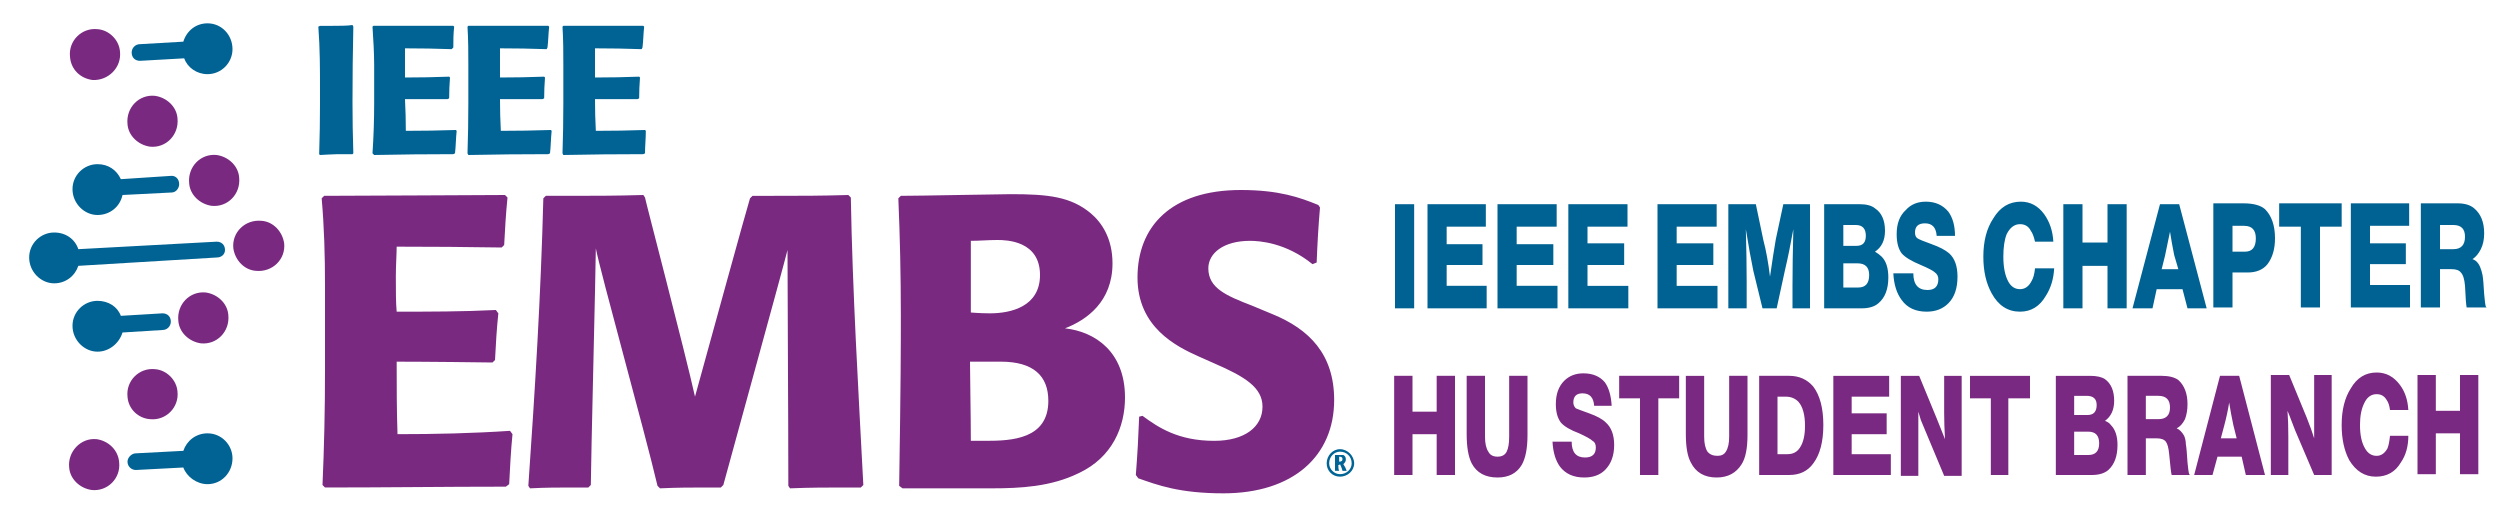
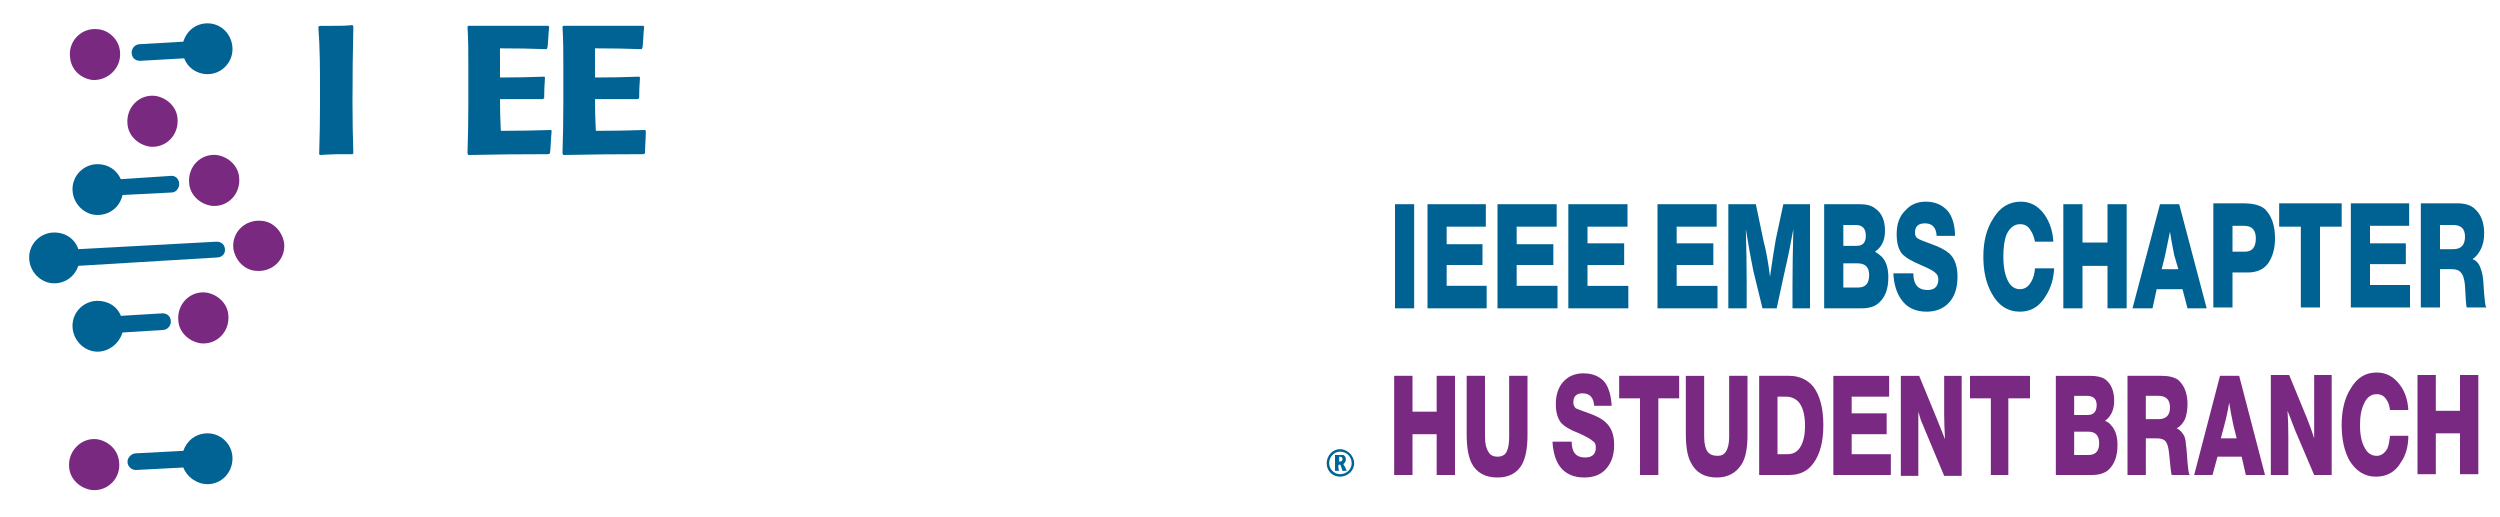
<svg xmlns="http://www.w3.org/2000/svg" version="1.2" viewBox="0 0 300 62" width="300" height="62">
  <title>New Project</title>
  <style>
		.s0 { fill: #7a2981 } 
		.s1 { fill: #006394 } 
		.s2 { fill: #006495 } 
		.s3 { fill: #006293 } 
		.s4 { fill: #792981 } 
	</style>
-   <path id="&lt;Compound Path&gt;" fill-rule="evenodd" class="s0" d="m61.5 52.1c-0.2 2-0.3 4.1-0.4 6l-0.4 0.3c-7.2 0-14.5 0.1-21.7 0.1l-0.3-0.3c0.2-4.6 0.3-9.1 0.3-13.7v-10.3c0-3.5-0.1-7-0.4-10.4l0.3-0.3c5.4 0 18.5-0.1 21.7-0.1l0.3 0.3c-0.2 2-0.3 3.8-0.4 5.7l-0.3 0.3q-6.3-0.1-12.6-0.1c0 0.9-0.1 2.2-0.1 3.6 0 1.6 0 3.2 0.1 4.2 4 0 7.9 0 11.9-0.2l0.3 0.4c-0.2 1.9-0.3 3.7-0.4 5.6l-0.3 0.3c-7.2-0.1-11.5-0.1-11.5-0.1 0 2.9 0 5.8 0.1 8.7 4.5 0 9-0.1 13.5-0.4zm41.8 6.4h-1.6c-2.6 0-4.3 0-6.9 0.1l-0.2-0.3c0-9.3-0.1-22.3-0.1-28.3-0.4 1.7-7.5 27.4-7.7 28.2l-0.3 0.3h-1.3c-2.3 0-3.8 0-6 0.1l-0.3-0.3c-1.5-6.4-6.9-25.8-7.4-28.5 0 2-0.6 26-0.6 28.4l-0.3 0.3h-1.6c-2 0-3.4 0-5.4 0.1l-0.2-0.3c0.8-11.5 1.5-22.8 1.8-34.5l0.3-0.3h2.4c3.4 0 5.9 0 9.3-0.1l0.2 0.3c0 0.2 4.8 18.5 6 23.9 1.6-5.8 6.3-22.9 6.6-23.8l0.3-0.3h2.5c3.3 0 5.7 0 9-0.1l0.3 0.3c0.2 11.3 0.9 23 1.5 34.5zm4.6-0.2c0.2-12.8 0.2-16.7 0.2-20.5q0-7-0.3-14l0.3-0.3c2.4 0 11.7-0.2 13.2-0.2 4.5 0 7.2 0.3 9.6 2.3 1.3 1.1 2.6 3 2.6 6 0 4.6-3.1 6.8-5.7 7.8 3.6 0.4 7.2 2.8 7.2 8.3 0 3.5-1.5 7.2-5.6 9.1-3.3 1.6-6.9 1.8-10.4 1.8h-10.7zm8.6-5.4h1.8c3.1 0 7.5-0.2 7.5-4.8 0-3-1.8-4.7-5.7-4.7-1.1 0-2.6 0-3.7 0 0 1.8 0.1 6.4 0.1 9.5zm2.3-15.3c2.5 0 6-0.8 6-4.6 0-4.1-4-4.2-5.1-4.2-1.1 0-2.2 0.1-3.2 0.1v8.6c0 0 1.1 0.1 2.3 0.1zm17.5 19.4c0.2-2.6 0.3-4.4 0.4-7l0.4-0.1c1.9 1.4 4.3 3 8.6 3 3.7 0 5.8-1.7 5.8-4.1 0-2.3-2.1-3.6-5.8-5.2l-1.8-0.8c-2.7-1.2-7.4-3.5-7.4-9.5 0-6.1 4-10.5 12.4-10.5 4.6 0 7.1 0.9 9.3 1.8l0.2 0.3c-0.2 2.4-0.3 4.1-0.4 6.6l-0.5 0.2c-3.2-2.6-6.4-2.8-7.5-2.8-3.2 0-5 1.5-5 3.3 0 2.4 2.2 3.3 5.3 4.5l2.4 1c4.4 1.8 7.4 4.8 7.4 10.3 0 6.7-4.9 11.2-13.3 11.2-5.3 0-7.9-1-10.2-1.8z" />
  <path id="&lt;Compound Path&gt;" class="s1" d="m42.3 18.5h-1.8c-0.4 0-2.1 0.1-2.1 0.1l-0.1-0.1q0.1-3.1 0.1-6.1v-1.5c0-2.6 0-5.1-0.2-7.7l0.2-0.1h1.5c0.7 0 1.9 0 2.4-0.1l0.1 0.2q-0.1 4.5-0.1 9 0 3.1 0.1 6.2z" />
-   <path id="&lt;Compound Path&gt;" class="s1" d="m54.8 15.7c-0.1 0.9-0.1 1.9-0.2 2.7l-0.2 0.1q-4.7 0-9.5 0.1l-0.2-0.2q0.2-3 0.2-6v-4.6c0-1.5-0.1-3-0.2-4.6l0.1-0.1c2.4 0 8.2 0 9.6 0l0.1 0.1c-0.1 0.9-0.1 1.7-0.1 2.5l-0.2 0.2q-2.8-0.1-5.6-0.1c0 0.4 0 1 0 1.6 0 0.7 0 1.4 0 1.9q2.7 0 5.3-0.1l0.1 0.1q-0.1 1.3-0.1 2.5l-0.2 0.1c-3.2 0-5.1 0-5.1 0q0.1 1.9 0.1 3.8 3 0 6-0.1z" />
  <path id="&lt;Compound Path&gt;" class="s1" d="m66.2 15.7c-0.1 0.9-0.1 1.9-0.2 2.7l-0.2 0.1q-4.7 0-9.6 0.1l-0.1-0.2q0.1-3 0.1-6v-4.6c0-1.5 0-3-0.1-4.6l0.1-0.1c2.4 0 8.2 0 9.6 0l0.1 0.1c-0.1 0.9-0.1 1.7-0.2 2.5l-0.1 0.2q-2.8-0.1-5.6-0.1c0 0.4 0 1 0 1.6 0 0.7 0 1.4 0 1.9q2.7 0 5.3-0.1l0.1 0.1q-0.1 1.3-0.1 2.5l-0.2 0.1c-3.2 0-5.1 0-5.1 0q0 1.9 0.1 3.8 3 0 6-0.1z" />
  <path id="&lt;Compound Path&gt;" class="s1" d="m77.5 15.7c0 0.9-0.1 1.9-0.1 2.7l-0.2 0.1q-4.8 0-9.6 0.1l-0.1-0.2q0.1-3 0.1-6v-4.6c0-1.5 0-3-0.1-4.6l0.1-0.1c2.4 0 8.1 0 9.6 0l0.1 0.1c-0.1 0.9-0.1 1.7-0.2 2.5l-0.1 0.2q-2.8-0.1-5.6-0.1c0 0.4 0 1 0 1.6 0 0.7 0 1.4 0 1.9q2.7 0 5.3-0.1l0.1 0.1q-0.1 1.3-0.1 2.5l-0.2 0.1c-3.2 0-5.1 0-5.1 0q0 1.9 0.1 3.8 3 0 5.9-0.1z" />
-   <path id="&lt;Path&gt;" class="s0" d="m18.6 44.3c-1.9-0.2-3.5 1.4-3.3 3.3 0.1 1.5 1.3 2.6 2.7 2.7 1.9 0.2 3.5-1.4 3.3-3.3-0.1-1.4-1.3-2.6-2.7-2.7z" />
  <path id="&lt;Path&gt;" class="s0" d="m24.7 35.1c-1.9-0.2-3.5 1.4-3.3 3.4 0.1 1.4 1.3 2.5 2.7 2.7 1.9 0.2 3.5-1.4 3.3-3.4-0.1-1.4-1.3-2.5-2.7-2.7z" />
  <path id="&lt;Path&gt;" class="s0" d="m31.4 26.5c-2-0.2-3.6 1.4-3.4 3.3 0.2 1.4 1.3 2.6 2.7 2.7 2 0.2 3.6-1.4 3.4-3.3-0.2-1.4-1.3-2.6-2.7-2.7z" />
  <path id="&lt;Path&gt;" class="s0" d="m26 18.6c-1.9-0.2-3.5 1.4-3.3 3.4 0.1 1.4 1.3 2.5 2.7 2.7 1.9 0.2 3.5-1.4 3.3-3.4-0.1-1.4-1.3-2.5-2.7-2.7z" />
  <path id="&lt;Path&gt;" class="s0" d="m11.7 3.5c-1.9-0.2-3.5 1.4-3.3 3.3 0.1 1.5 1.2 2.6 2.7 2.8 1.9 0.1 3.5-1.5 3.3-3.4-0.1-1.4-1.3-2.6-2.7-2.7z" />
  <path id="&lt;Path&gt;" class="s0" d="m11.6 52.7c-1.9-0.2-3.5 1.5-3.3 3.4 0.1 1.4 1.3 2.5 2.7 2.7 1.9 0.2 3.5-1.4 3.3-3.3-0.1-1.5-1.3-2.6-2.7-2.8z" />
  <path id="&lt;Path&gt;" class="s0" d="m20.7 55q0 0 0 0" />
  <path id="&lt;Path&gt;" class="s0" d="m18.6 11.5c-1.9-0.2-3.5 1.4-3.3 3.4 0.1 1.4 1.3 2.5 2.7 2.7 1.9 0.2 3.5-1.4 3.3-3.4-0.1-1.4-1.3-2.5-2.7-2.7z" />
  <path id="&lt;Path&gt;" class="s1" d="m26 29l-16.6 0.9c-0.4-1.2-1.5-2-2.9-2-1.6 0-3 1.3-3 3 0 1.7 1.4 3.1 3 3.1 1.4 0 2.5-0.9 2.9-2.1l16.6-1c0.6 0 1-0.4 1-0.9 0-0.6-0.4-1-1-1z" />
  <path id="&lt;Path&gt;" class="s1" d="m20.6 21.1l-6.1 0.4c-0.5-1.1-1.5-1.8-2.8-1.8-1.6 0-3 1.3-3 3 0 1.7 1.4 3.1 3 3.1 1.5 0 2.7-1 3-2.4l5.9-0.3c0.5 0 0.9-0.5 0.9-1 0-0.6-0.4-1-0.9-1z" />
  <path id="&lt;Path&gt;" class="s1" d="m19.5 37.6l-5 0.3c-0.4-1.1-1.5-1.8-2.8-1.8-1.6 0-3 1.3-3 3 0 1.7 1.4 3.1 3 3.1 1.4 0 2.6-1 3-2.3l4.8-0.3c0.6 0 1-0.5 1-1 0-0.6-0.4-1-1-1z" />
  <path id="&lt;Path&gt;" class="s1" d="m24.9 2.8c-1.4 0-2.5 0.9-2.9 2.2l-5.2 0.3c-0.6 0-1 0.5-1 1 0 0.6 0.4 1 1 1l5.3-0.3c0.4 1.1 1.5 1.9 2.8 1.9 1.7 0 3-1.4 3-3 0-1.7-1.3-3.1-3-3.1z" />
  <path id="&lt;Path&gt;" class="s1" d="m24.9 52c-1.4 0-2.5 0.9-2.9 2.1l-5.7 0.3c-0.5 0-1 0.5-1 1 0 0.6 0.5 1 1 1l5.7-0.3c0.4 1.1 1.6 2 2.9 2 1.7 0 3-1.4 3-3.1 0-1.6-1.3-3-3-3z" />
  <path id="&lt;Compound Path&gt;" fill-rule="evenodd" class="s2" d="m160.8 57.2c-0.9 0-1.6-0.7-1.6-1.6 0-0.9 0.7-1.7 1.6-1.7 0.9 0 1.7 0.8 1.7 1.7 0 0.9-0.8 1.6-1.7 1.6zm1.4-1.6c0-0.8-0.6-1.4-1.4-1.4-0.7 0-1.3 0.6-1.3 1.4 0 0.7 0.6 1.3 1.3 1.3 0.8 0 1.4-0.6 1.4-1.3zm-0.6 0.9c-0.2 0-0.2 0-0.4 0h-0.1c0 0-0.1-0.4-0.3-0.8q-0.1 0.1-0.1 0.1h-0.1v0.1c0 0.1 0 0.4 0.1 0.6h-0.1-0.4c0-0.4 0-0.7 0-0.8 0-0.4 0-0.7 0-1.1 0 0 0.4 0 0.5 0 0.3 0 0.4 0 0.5 0 0.2 0.1 0.3 0.3 0.3 0.5 0 0.3-0.1 0.4-0.3 0.6 0.2 0.3 0.3 0.5 0.4 0.8zm-0.9-1.7v0.3c0 0.1 0 0.1 0 0.3q0 0 0 0 0.4 0 0.4-0.3c0-0.2-0.1-0.3-0.4-0.3z" />
  <path id="IEEE EMBS CHAPTER HU STUDENT BRA" class="s3" aria-label="IEEE EMBS CHAPTER HU STUDENT BRANCH" d="m167.4 24.5h2.3v12.5h-2.3zm3.9 0h7v2.7h-4.7v2.1h4.3v2.5h-4.3v2.5h4.8v2.7h-7.1zm8.4 0h7.1v2.7h-4.8v2.1h4.4v2.5h-4.4v2.5h4.9v2.7h-7.2zm8.5 0h7.1v2.7h-4.8v2h4.4v2.6h-4.4v2.5h4.9v2.7h-7.2zm10.7 0h7.1v2.7h-4.8v2h4.4v2.6h-4.4v2.5h4.9v2.7h-7.2zm15.1 0h3.2v12.5h-2.1v-2.8q0-2.8 0.1-6.7-0.5 2.8-1 4.9l-1 4.6h-1.7l-1.1-4.5q-0.4-1.9-0.9-5 0.1 3.5 0.1 6.2v3.3h-2.2v-12.5h3.3l0.9 4.3q0.5 1.9 0.8 4.4 0.4-2.8 0.7-4.5zm4.9 12.5v-12.5h4.2q1.3 0 1.9 0.5 1.2 0.8 1.2 2.7 0 1.7-1.2 2.5 0.5 0.3 0.8 0.6 0.8 0.8 0.8 2.5 0 2.1-1.2 3.1-0.7 0.6-2 0.6zm3.8-10h-1.5v2.5h1.6q1.1 0 1.1-1.2 0-1.3-1.2-1.3zm0.2 4.6h-1.7v2.9h1.8q1.3 0 1.3-1.5 0-1.4-1.4-1.4zm11.7-3.3h-2.2q-0.1-1.5-1.4-1.5-1.2 0-1.2 1.1 0 0.5 0.3 0.7 0.3 0.2 1.7 0.7 1.4 0.5 2.1 1.1 1 0.9 1 2.8 0 2.1-1.1 3.2-1 1-2.6 1-2 0-3-1.4-0.9-1.2-1-3.2h2.4q0 2 1.7 2 1.3 0 1.3-1.3 0-0.5-0.4-0.8-0.3-0.3-1.7-0.9-1.7-0.7-2.3-1.4-0.6-0.8-0.6-2.3 0-1.9 1.1-2.9 0.9-1 2.4-1 1.7 0 2.7 1.2 0.8 1.1 0.8 2.9zm9.6 3.9h2.3q-0.1 1.9-1 3.3-1.1 1.9-3.1 1.9-2.2 0-3.4-2.2-1-1.8-1-4.4 0-2.8 1.2-4.6 1.2-2 3.3-2 1.7 0 2.8 1.5 1 1.4 1.1 3.3h-2.2q-0.2-0.9-0.5-1.3-0.4-0.8-1.3-0.8-1 0-1.6 1.2-0.4 1-0.4 2.7 0 1.9 0.6 3 0.5 0.9 1.4 0.9 0.9 0 1.4-1 0.3-0.5 0.4-1.5zm8.7-7.7h2.3v12.5h-2.3v-5.1h-3v5.1h-2.3v-12.5h2.3v4.6h3zm6.3 0h2.3l3.3 12.5h-2.3l-0.6-2.3h-3.1l-0.5 2.3h-2.4zm0.2 7.8h2l-0.5-1.7q-0.3-1.5-0.5-2.8-0.3 1.4-0.6 2.9zm6.2 4.6v-12.5h3.6q1.8 0 2.6 0.7 1.2 1.2 1.2 3.5 0 1.9-0.9 3.1-0.8 1-2.4 1h-1.8v4.2zm3.7-9.8h-1.4v3.1h1.5q1.3 0 1.3-1.6 0-1.5-1.4-1.5zm4.2-2.7h7.5v2.8h-2.6v9.7h-2.3v-9.7h-2.6zm8.6 0h7v2.7h-4.7v2.1h4.3v2.5h-4.3v2.5h4.8v2.7h-7.1zm8.4 12.5v-12.5h4.4q1.3 0 2 0.6 1.2 1 1.2 3 0 1.1-0.4 1.9-0.4 0.8-1 1.2 0.6 0.2 0.9 0.9 0.2 0.5 0.3 1 0.1 0.5 0.2 2.3 0.1 1.2 0.2 1.5l0.1 0.1h-2.4q-0.1-0.4-0.2-2.6-0.1-1.2-0.5-1.6-0.3-0.4-1.1-0.4h-1.4v4.6zm3.9-9.9h-1.6v2.9h1.6q1.4 0 1.4-1.5 0-1.4-1.4-1.4z" />
  <path id="IEEE EMBS CHAPTER HU STUDENT BRA" class="s4" aria-label="IEEE EMBS CHAPTER HU STUDENT BRANCH" d="m172.4 45.1h2.2v11.9h-2.2v-4.9h-2.9v4.9h-2.2v-11.9h2.2v4.3h2.9zm8.7 0h2.2v7.1q0 2.4-0.7 3.6-0.9 1.5-2.9 1.5-2.2 0-3.1-1.7-0.6-1.2-0.6-3.5v-7h2.2v7.3q0 1.2 0.4 1.8 0.3 0.6 1.1 0.6 0.8 0 1.1-0.6 0.3-0.6 0.3-1.8zm12.3 3.6h-2.1q-0.1-1.5-1.4-1.5-1.1 0-1.1 1.1 0 0.4 0.3 0.7 0.2 0.1 1.6 0.6 1.4 0.5 2 1.1 1 0.9 1 2.7 0 1.9-1.1 3-0.9 0.9-2.5 0.9-1.9 0-2.9-1.3-0.8-1.1-0.9-3h2.3q0 1.9 1.6 1.9 1.3 0 1.3-1.2 0-0.6-0.4-0.8-0.3-0.3-1.6-0.9-1.6-0.6-2.2-1.3-0.6-0.8-0.6-2.2 0-1.8 1-2.8 0.9-0.9 2.3-0.9 1.7 0 2.6 1.1 0.7 1 0.8 2.8zm0.9-3.6h7.2v2.7h-2.5v9.2h-2.2v-9.2h-2.5zm13.2 0h2.2v7.1q0 2.4-0.7 3.5-1 1.6-3 1.6-2.2 0-3.1-1.8-0.6-1.1-0.6-3.4v-7h2.2v7.3q0 1.2 0.4 1.8 0.4 0.5 1.2 0.5 0.7 0 1-0.5 0.4-0.6 0.4-1.8zm3.6 11.9v-11.9h3.6q1.8 0 2.9 1.3 1.2 1.6 1.2 4.6 0 3-1.2 4.6-1 1.4-2.9 1.4zm3.2-9.4h-1v6.9h1.2q1 0 1.5-0.8 0.6-0.9 0.6-2.6 0-2-0.8-2.9-0.6-0.6-1.5-0.6zm5.7-2.5h6.7v2.5h-4.5v2h4.2v2.5h-4.2v2.4h4.7v2.5h-6.9zm13.3 0h2.1v12h-2.1l-2.3-5.5-0.5-1.2q-0.1-0.3-0.3-1 0 1.3 0 3v4.7h-2.1v-12h2.2l2.1 5.1q0.6 1.5 1 2.5-0.1-1.8-0.1-3.1zm3.1 0h7.2v2.7h-2.6v9.2h-2.1v-9.2h-2.5zm10.3 11.9v-11.9h4.1q1.2 0 1.8 0.4 1.1 0.8 1.1 2.6 0 1.6-1.1 2.4 0.5 0.2 0.7 0.5 0.8 0.8 0.8 2.4 0 2-1.1 3-0.7 0.6-2 0.6zm3.7-9.5h-1.5v2.3h1.6q1.1 0 1.1-1.2 0-1.1-1.2-1.1zm0.2 4.3h-1.7v2.8h1.7q1.3 0 1.3-1.4 0-1.4-1.3-1.4zm4.7 5.2v-11.9h4.1q1.3 0 2 0.5 1.1 1 1.1 2.9 0 1-0.3 1.8-0.4 0.8-1 1.1 0.5 0.2 0.9 0.9 0.2 0.5 0.2 1 0.1 0.5 0.2 2.2 0.1 1.1 0.2 1.4l0.1 0.1h-2.2q-0.1-0.3-0.3-2.5-0.1-1.1-0.4-1.5-0.3-0.4-1.1-0.4h-1.3v4.4zm3.7-9.5h-1.5v2.8h1.5q1.4 0 1.4-1.4 0-1.4-1.4-1.4zm7.4-2.4h2.3l3.1 11.9h-2.3l-0.5-2.2h-2.9l-0.6 2.2h-2.2zm0.1 7.5h1.9l-0.4-1.6q-0.3-1.4-0.5-2.7-0.2 1.3-0.6 2.8zm11.2-7.6h2.1v12h-2.1l-2.3-5.4-0.5-1.3q-0.1-0.3-0.4-1 0.1 1.3 0.1 3.1v4.6h-2.1v-12h2.2l2.1 5.1q0.6 1.5 0.9 2.5 0-1.8 0-3.1zm9.1 7.3h2.2q0 1.9-0.9 3.2-1 1.7-3 1.7-2 0-3.2-2-0.9-1.7-0.9-4.2 0-2.7 1.1-4.4 1.1-1.9 3.1-1.9 1.7 0 2.8 1.5 0.9 1.2 1 3h-2.2q-0.1-0.8-0.4-1.2-0.4-0.7-1.2-0.7-1 0-1.5 1.1-0.5 1-0.5 2.6 0 1.8 0.6 2.8 0.5 0.9 1.4 0.9 0.8 0 1.3-0.9 0.2-0.5 0.3-1.5zm8.4-7.3h2.2v11.9h-2.2v-4.9h-2.9v4.9h-2.2v-11.9h2.2v4.3h2.9z" />
</svg>